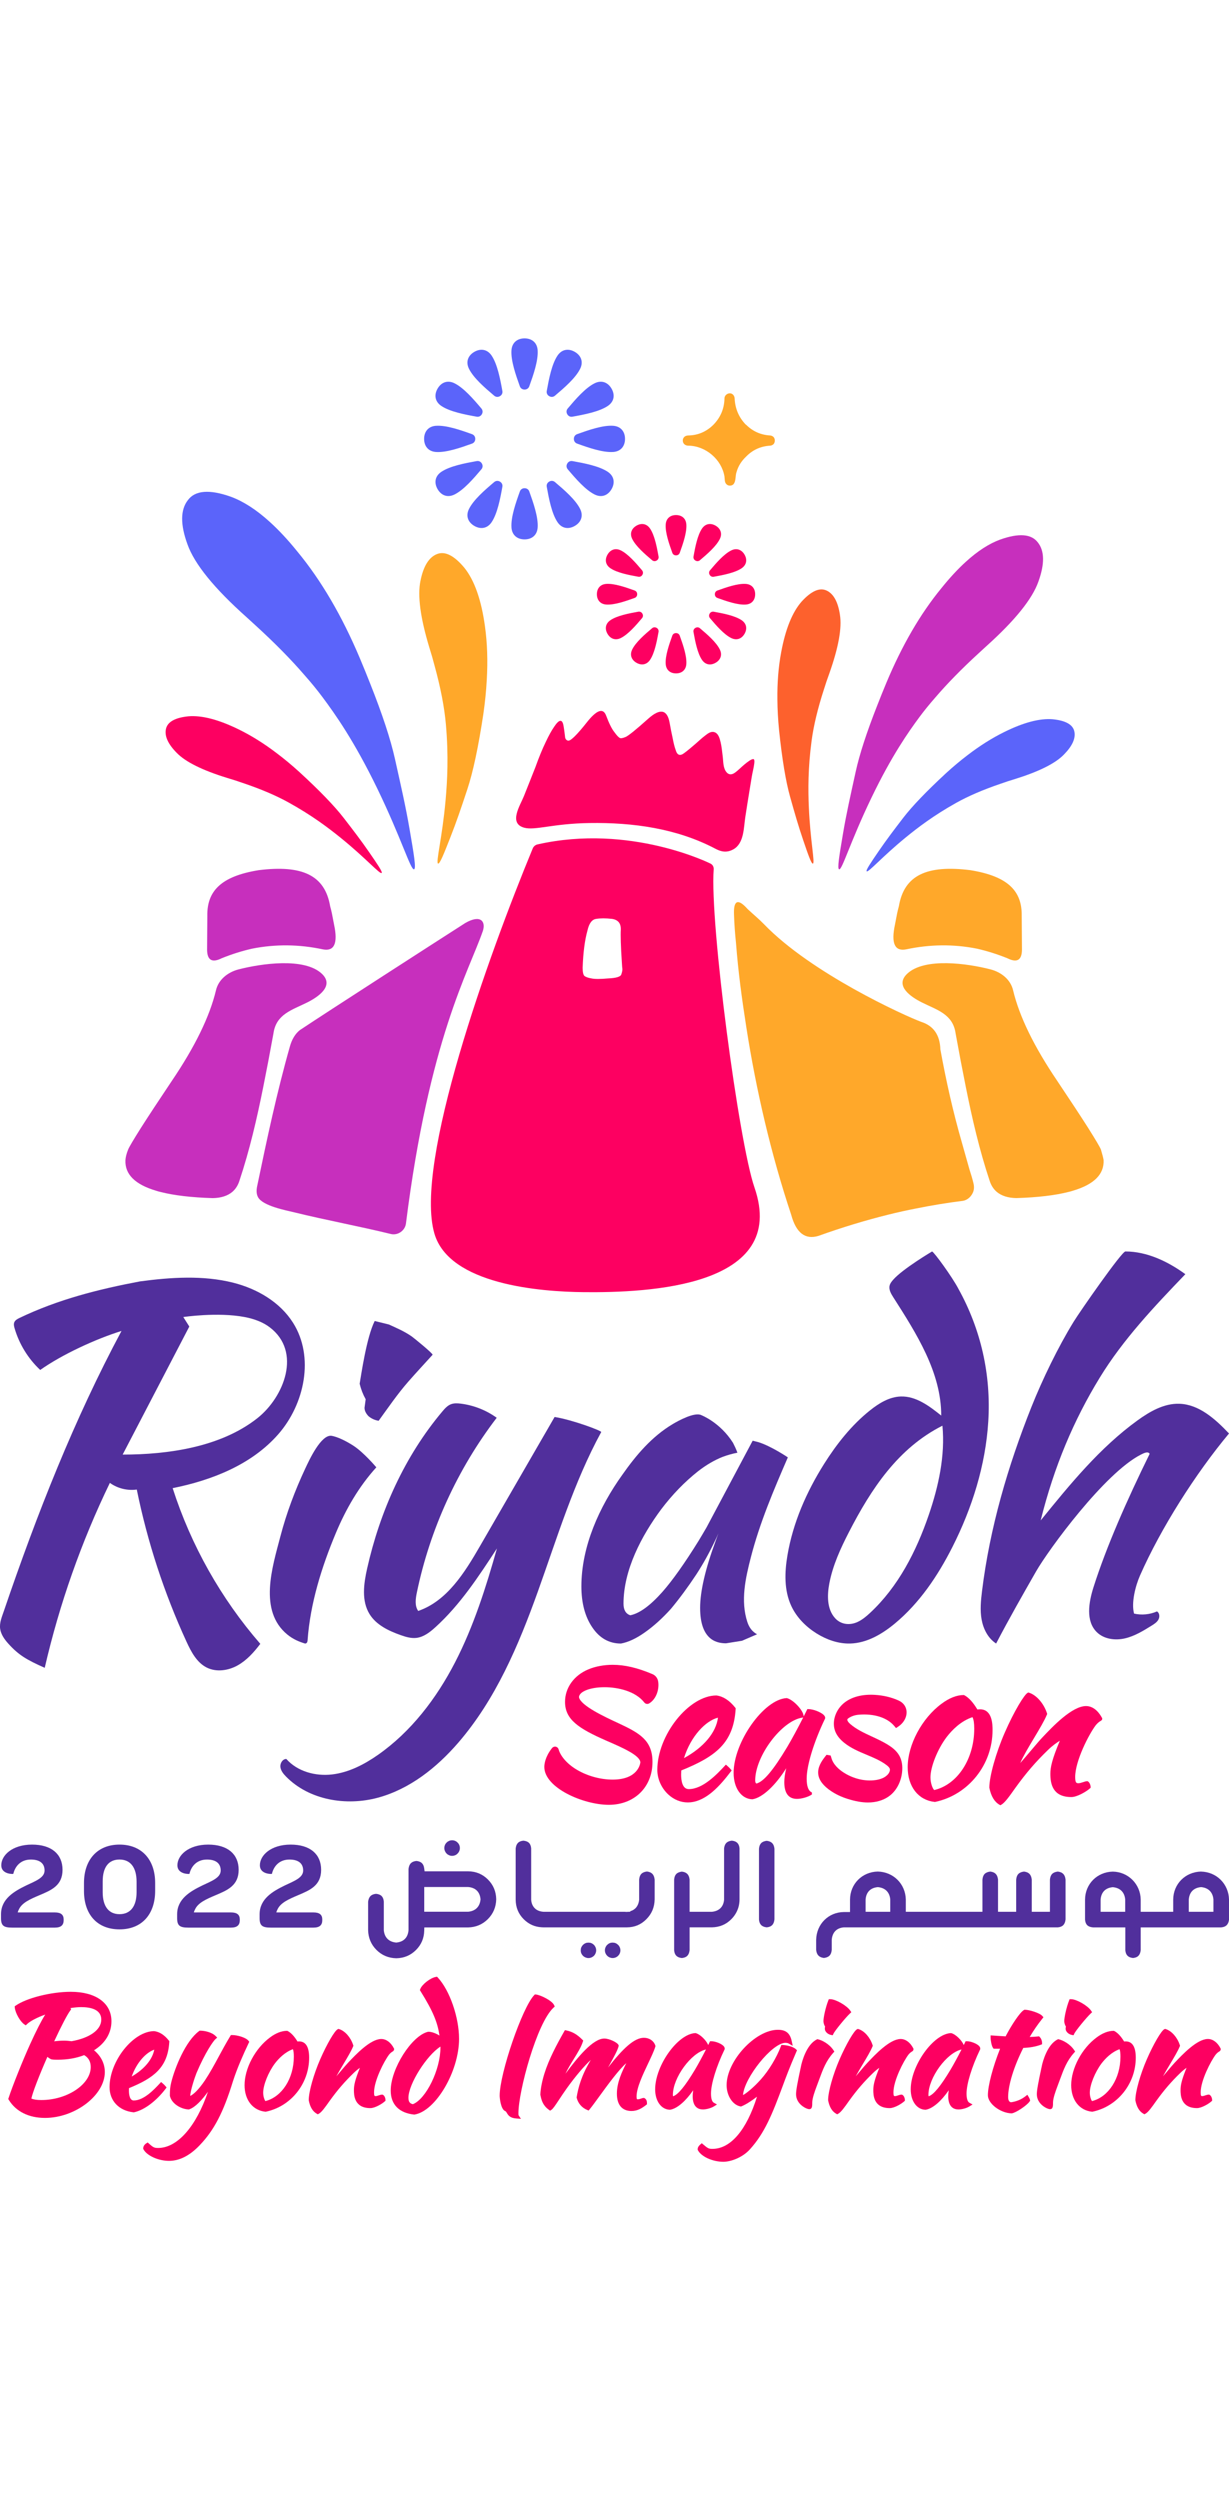
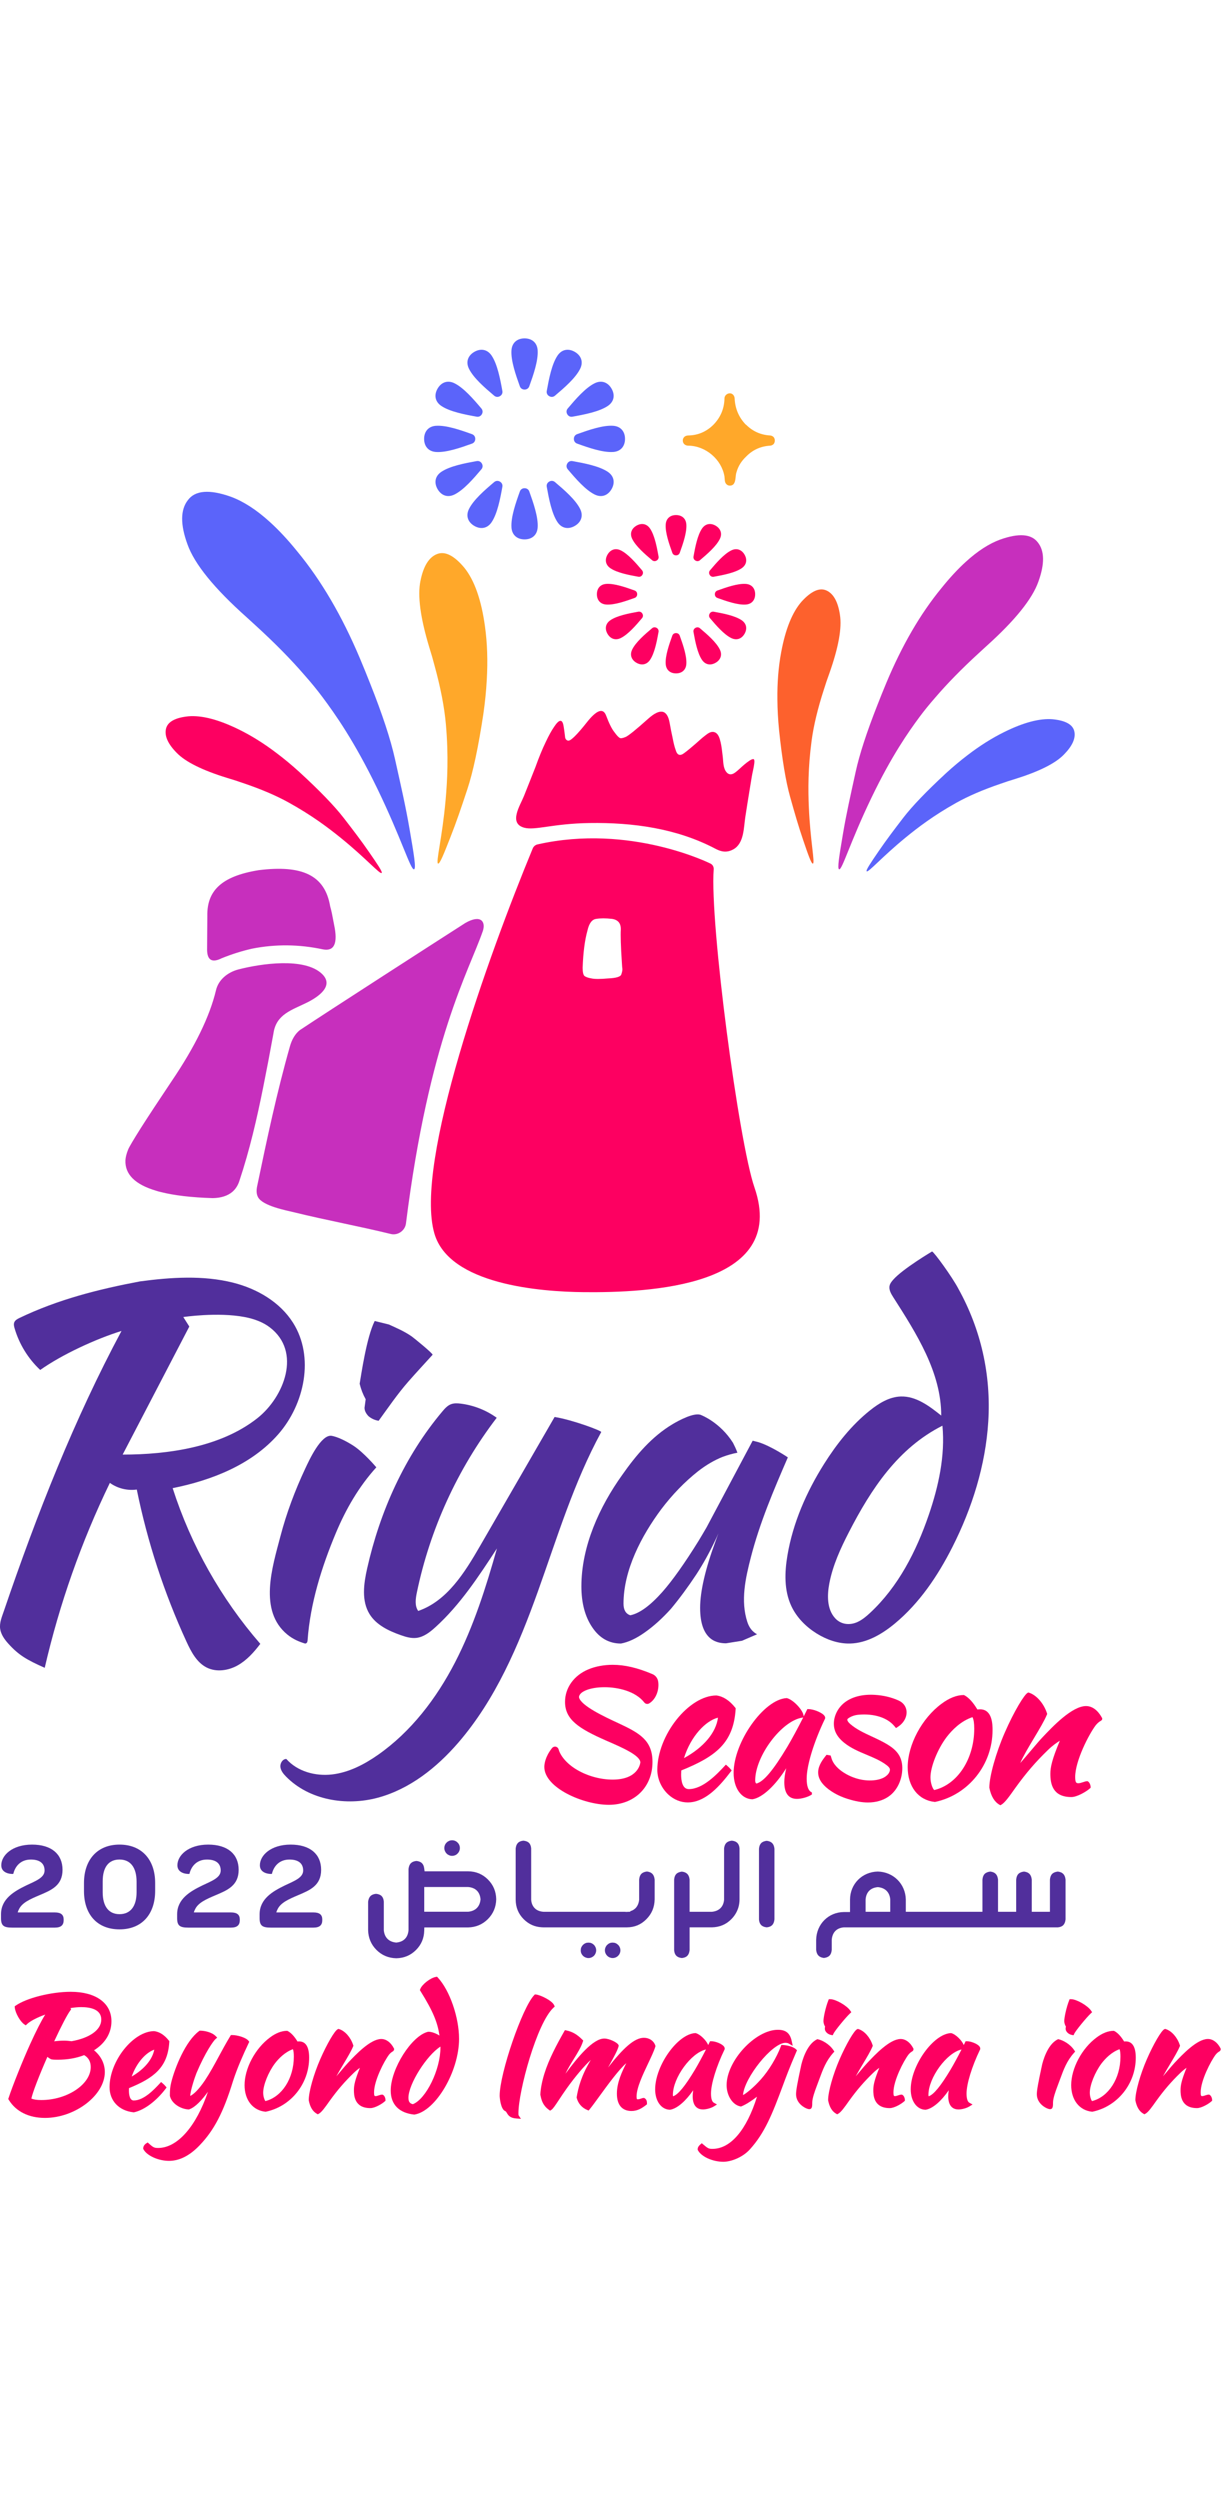
<svg xmlns="http://www.w3.org/2000/svg" id="Layer_2" width="90px" height="183px" viewBox="0 0 1200 1779.51">
  <defs>
    <style>.cls-1{fill:#fd0061;}.cls-2{fill:#ffa82a;}.cls-3{fill:#fd612d;}.cls-4{fill:#c72fbd;}.cls-5{fill:#5b64fa;}.cls-6{fill:#512f9c;}</style>
  </defs>
  <g id="RS_Logo">
    <g id="RS_Logo-2">
      <g id="Tagline">
        <path class="cls-1" d="M91.83,1670.68c10.99-6.87,16.99-16.82,16.99-28.33,0-17.72-15.23-28.73-39.76-28.73-19.01,0-43.12,6.04-53.73,13.48l-1,.7,.11,1.22c.5,5.29,5.28,13.73,9.31,16.41l1.4,.94,1.22-1.17c3.1-2.98,9.76-6.46,17.78-9.35-4.06,6.52-8.79,15.81-14.81,29.04-7.02,15.39-17.22,40.87-20.98,52.45l-.3,.92,.51,.82c6.95,11.37,19.5,17.63,35.34,17.63,29.5,0,58.44-22.17,58.44-44.76,0-8.18-3.71-15.62-10.52-21.25Zm-23.02-41.18c4.1-.63,7.53-.93,10.41-.93,8.97,0,19.67,2.11,19.67,12.17s-11.38,17.99-29,21.12c-2.45-.3-4.85-.57-7.31-.57-3.07,0-6.54,.26-9.67,.68,6.89-14.85,12.83-26.23,15.76-30.13l.78-1.04-.65-1.3Zm-19.07,49.89l.62,.2c2.07,.32,3.4,.32,6.06,.32,9.48,0,18.13-1.51,25.75-4.49,4.27,2.5,6.43,6.41,6.43,11.66,0,16.84-22.98,32.18-48.21,32.18-4.33,0-7.42-.45-9.76-1.44,1.24-5.94,7.35-21.87,15.62-40.7,1.11,.91,2.28,1.67,3.5,2.28Z" />
        <path class="cls-1" d="M161.65,1708.35l1.01-1.33-1.07-1.28c-.81-.98-1.63-1.8-2.75-2.75l-1.53-1.31-1.37,1.46c-5.4,5.79-15.45,16.55-25.39,16.55-4.21,0-4.67-6.77-4.67-9.67,0-.64,.03-1.28,.07-1.91,.01-.16,.02-.32,.03-.48,24.34-9.9,37.81-20.21,39.32-45.01l.05-.8-.5-.63c-4.29-5.41-9.01-8.49-14.29-9.18-20.37,0-43.59,29.1-43.59,54.63,0,13.4,9.17,23.05,23.35,24.6l.34,.03,.34-.07c9.86-2.19,21.6-10.94,30.64-22.85Zm-33.06-12.02c4.88-13.91,14.15-23.54,22.03-26.24-1.77,9.59-9.72,19.05-22.03,26.24Z" />
        <path class="cls-1" d="M243.36,1662.36l-.82-1.03c-2.43-3.04-10.69-5.5-15.91-5.5h-1.18l-.61,1.01c-4.23,6.97-7.77,13.53-11.19,19.87-4.36,8.08-8.48,15.71-13.61,23.45-6.18,9.16-11.23,13.67-14.26,15.1v-.1c0-4.69,4.23-17.66,6.02-22.14,8.71-20.61,16.66-31.56,18.57-33.21l1.7-1.48-1.59-1.59c-3.8-3.79-10.98-5.18-14.87-5.18h-.69l-.55,.41c-13.17,9.67-23.62,35.73-27.13,49.88-1.07,4.3-1.38,7.22-1.38,13.01l.05,.48c1.79,7.64,10.8,12.75,18.13,13.1l.41,.02,.39-.14c6.06-2.15,12.54-9.38,18.2-17.15-11.41,33.74-29.81,54.86-48.62,54.86-3.63,0-4.62-.32-9.04-4.31l-1.17-1.06-1.34,.84c-1.88,1.17-3.04,3.04-3.04,4.87v.53l.25,.47c3.36,6.2,14.54,11.25,24.95,11.25s20.42-5.27,29.91-15.22c14.06-14.64,23.15-32.08,32.41-62.15,4.3-13.37,9.99-26.02,15.49-37.71l.56-1.18Z" />
        <path class="cls-1" d="M291.95,1662.03c-.5,0-.99,.03-1.49,.08-3-4.98-6.25-8.47-9.45-10.14l-.46-.24h-.51c-5.11,0-10.79,2.23-16.4,6.44-14.39,10.57-24.84,30.15-24.84,46.56,0,14.45,7.96,24.62,20.27,25.92l.33,.03,.33-.07c24.41-5.19,42.12-27.33,42.12-52.66,0-10.57-3.33-15.93-9.89-15.93Zm-34.98,50.06c0-7.49,5.05-20.05,11.48-28.59,3.71-4.83,9.69-11.01,17.57-13.87,.61,1.66,.88,3.93,.88,7.3,0,21.23-11.63,39.29-27.78,43.36-.82-1.05-2.15-4.38-2.15-8.2Z" />
        <path class="cls-1" d="M384.82,1669.72v-.51l-.24-.46c-3-5.77-7.48-9.07-12.31-9.07-10.54,0-24.77,15.07-32.41,23.16-1.58,1.65-4.46,5.05-7.8,8.99-1.19,1.4-2.42,2.85-3.66,4.3,2.09-3.86,4.62-8.08,6.99-12.05,3.87-6.45,7.52-12.54,9.39-17.08l.29-.71-.24-.73c-2.34-7.34-7.92-13.71-13.58-15.49l-.77-.24-.73,.33c-2.96,1.34-10.63,14.5-17.09,29.31-6.39,14.62-11.21,31.75-11.21,39.83l.04,.41c1.28,6.41,3.83,10.63,7.78,12.89l1.03,.59,1.04-.58c2.78-1.57,6.04-6.16,10.53-12.52,7.74-10.72,14.54-18.61,23.45-27.24,2.18-2.13,4.32-3.8,6.12-5.05-4.83,11.82-5.87,17.07-5.87,21.64s0,17.7,16.08,17.7c4.19,0,11.01-3.83,14.06-6.57l.7-.63v-.93c0-1.4-.81-3.83-2.34-4.75l-.49-.3h-.59c-.93,0-1.94,.34-3.11,.72-1.06,.35-2.27,.75-3.07,.75-1.02,0-1.58,0-1.58-3.64,0-11.46,9.82-30.53,14.79-37.03,1.5-1.75,2.55-2.38,3.18-2.75,.56-.33,1.59-.95,1.59-2.3Z" />
        <path class="cls-1" d="M426.74,1598.89l-1.13,.2c-5.48,.97-13.62,7.33-15.29,11.94l-.35,.97,.54,.86c12.76,20.39,16.72,30.98,18.62,43.48-3.65-2.28-7.71-3.73-10.8-3.73l-.51,.06c-15.95,3.91-36.32,36.07-36.32,57.35,0,13.51,8.08,21.83,22.77,23.42l.29,.03,.28-.05c20.68-3.52,43.39-42.18,43.39-73.86,0-21.02-9.1-47.3-20.72-59.83l-.78-.84Zm-27.94,118.2c0-13.53,18-41.65,31.26-49.99v.86c0,21.6-13.99,50.2-26.92,55.36-3.07-.67-4.33-2.51-4.33-6.22Z" />
        <path class="cls-1" d="M506.2,1732.09c0-21.37,17.96-88.1,34.33-103.05l1.13-1.03-.64-1.4c-2.07-4.53-13.64-10.02-17.78-10.34l-.99-.07-.68,.71c-11.65,12.11-33.69,76.3-33.69,98.12,0,2.01,1.01,13.31,5.43,15.04,.66,.26,.99,.78,1.61,1.82,1.26,2.13,3,5.05,9.51,5.39l4.23,.33-2.31-3.47c-.03-.07-.16-.49-.16-2.05Z" />
        <path class="cls-1" d="M639.84,1667.24l.2-.64-.21-.63c-1.51-4.54-5.87-7.47-11.11-7.47-9.47,0-20.46,10.44-35,29.03,.57-1.04,1.14-2.07,1.71-3.09,3.91-7.06,7.6-13.72,8.55-17.6l.16-.63-.23-.61c-.9-2.42-8.81-6.36-13.88-6.36-11.09,0-26.29,18.53-37.92,34.39,2.35-5.06,5.39-9.99,8.23-14.57,3.65-5.91,7.1-11.5,8.74-16.64l.38-1.22-.9-.9c-5.08-5.08-9.56-7.68-15.46-8.95l-1.5-.32-.76,1.34c-7.11,12.48-14.97,27.13-19.31,41.16-2.25,7.18-3.75,14.95-3.92,20.27v.24l.03,.23c1.03,5.26,2.43,10.33,8.34,14.55l1.16,.83,1.19-.77c1.56-1.01,3.44-3.77,7.51-9.92,2.13-3.21,4.54-6.86,7.33-10.78,8.63-12.09,17.51-22.48,23.72-28.09-9.33,15.33-12.31,27.26-13.82,36.24l-.07,.45,.11,.44c1.43,5.41,5.06,9.57,10.2,11.7l1.44,.59,.99-1.2c2.48-3.02,5.83-7.64,9.71-12.98,7.38-10.16,18.67-25.71,26.07-32.08-4.08,8.1-9.19,18.77-9.19,29.75s5.08,16.96,14.31,16.96c5.86,0,10.3-2.83,14.24-5.89l.81-.63v-1.03c0-1.05,0-3.52-2.17-4.87l-.51-.32h-.6c-.76,0-1.53,.27-2.42,.58-.99,.34-2.11,.74-3.17,.74-.88,0-1.28,0-1.28-2.88,.09-8.53,6.06-21.08,11.32-32.16,2.92-6.15,5.68-11.96,6.98-16.24Z" />
        <path class="cls-1" d="M697.06,1725.48l3.02-1.88-3.11-1.73c-1.78-.98-2.75-4.15-2.75-8.91,0-9.47,5.17-26.32,13.18-42.93l.17-.35,.03-.4c.07-.94-.3-1.85-1.1-2.72-2.19-2.36-8.08-4.69-11.88-4.69h-1.32l-.57,1.19c-.4,.82-.81,1.66-1.24,2.52-1.8-4.5-7.83-10.48-12.09-11.59l-.32-.08-.32,.02c-17.16,.95-39.06,31.75-39.06,54.91,0,11.38,5.85,19.56,14.22,19.9h.22l.21-.02c6.82-1.1,15.21-8.44,22.51-19.03-.34,2.13-.52,4.06-.52,5.77,0,10.73,5.46,12.98,10.04,12.98,3.32,0,8.01-1.3,10.67-2.97Zm-18.51-35.81c-9.6,16.01-16.41,24.29-21.31,25.91-.13-.2-.24-.56-.24-1.29,0-16.9,17.88-41.21,32.33-44.39-3.63,7.11-7.69,14.58-10.78,19.77Z" />
        <path class="cls-1" d="M778.19,1670.71l-1.01-1.01c-2.11-2.11-7.45-3.85-12.69-4.15l-1.53-.08-.55,1.44c-4.18,11.05-11.64,23.37-19.46,32.15-7.06,7.91-14.14,13.62-17.48,15.37,1.26-17.03,28.55-51,41.41-51,1.21,0,2.44,.24,3.08,.61l4.07,2.32-.98-4.58c-1.65-7.76-5.7-11.08-13.52-11.08-21.99,0-50.06,30.3-50.06,54.03,0,10.29,5.93,19.41,13.5,20.75l.59,.1,.55-.22c3.92-1.57,10.09-5.5,15.04-9.39-10.13,32.49-25.78,50.95-43.48,50.95-3.59,0-4.44-.4-9.09-4.35l-1.36-1.16-1.36,1.17c-1.13,.97-2.65,2.52-2.65,4.69v.51l.23,.45c3.2,6.22,14.33,11.29,24.82,11.29,7.46,0,18.78-4.18,25.98-12.17,14.41-15.91,21.77-34.16,32.19-62.32,2.69-7.29,6.39-17.27,13.2-33l.57-1.31Z" />
        <path class="cls-1" d="M805.37,1649.71c0,2.69,2.75,5.4,6.12,6.03l1.61,.3,.68-1.49c1.29-2.84,11.85-15.78,16.15-19.79l1.3-1.22-.99-1.48c-3.29-4.94-14.25-11.23-19.55-11.23h-1.42l-.53,1.32c-2.61,6.6-4.71,16.36-4.71,20.04,0,1.61,.54,3.77,1.59,5.37-.18,.86-.26,1.57-.26,2.14Z" />
        <path class="cls-1" d="M814.68,1671.96l-.9-1.35c-4.15-6.22-11.22-9.74-14.97-10.59l-.73-.17-.67,.34c-10.03,5.02-14.32,21.66-15.08,24.95v.03c-3.73,17.21-5.06,24.64-5.06,28.4,0,9.9,10.3,14.6,12.84,14.6,2.98,0,2.98-2.92,2.98-6.88,.14-3.96,2.36-10.29,4.27-15.35,.92-2.36,1.75-4.64,2.56-6.85,3.54-9.67,6.6-18.01,13.67-25.9l1.09-1.22Z" />
        <path class="cls-1" d="M891.95,1669.72v-.51l-.24-.46c-3-5.77-7.48-9.07-12.31-9.07-10.54,0-24.77,15.07-32.41,23.16-1.58,1.65-4.46,5.05-7.8,8.99-1.19,1.4-2.42,2.85-3.66,4.3,2.09-3.86,4.62-8.08,6.99-12.05,3.87-6.45,7.52-12.54,9.39-17.08l.29-.71-.24-.73c-2.34-7.34-7.92-13.71-13.58-15.49l-.77-.24-.73,.33c-2.96,1.34-10.63,14.5-17.09,29.31-6.39,14.62-11.21,31.75-11.21,39.83l.04,.41c1.28,6.41,3.83,10.63,7.78,12.89l1.03,.59,1.04-.58c2.78-1.57,6.04-6.16,10.53-12.52,7.74-10.72,14.54-18.61,23.45-27.24,2.18-2.13,4.32-3.8,6.12-5.05-4.83,11.82-5.87,17.07-5.87,21.64s0,17.7,16.08,17.7c4.19,0,11.01-3.83,14.06-6.57l.7-.63v-.93c0-1.4-.81-3.83-2.34-4.75l-.49-.3h-.59c-.93,0-1.94,.34-3.11,.72-1.06,.35-2.27,.75-3.07,.75-1.02,0-1.58,0-1.58-3.64,0-11.46,9.82-30.53,14.79-37.03,1.5-1.75,2.55-2.38,3.18-2.75,.56-.33,1.59-.95,1.59-2.3Z" />
        <path class="cls-1" d="M944.15,1661.88h-1.32l-.57,1.19c-.4,.82-.81,1.66-1.24,2.52-1.8-4.5-7.83-10.48-12.09-11.59l-.32-.08-.32,.02c-17.16,.95-39.06,31.75-39.06,54.91,0,11.38,5.85,19.56,14.22,19.9h.22l.21-.02c6.82-1.1,15.21-8.44,22.51-19.03-.34,2.13-.52,4.06-.52,5.77,0,10.73,5.46,12.98,10.04,12.98,3.32,0,8.01-1.3,10.67-2.97l3.02-1.88-3.11-1.73c-1.78-.98-2.75-4.15-2.75-8.91,0-9.47,5.17-26.32,13.18-42.93l.17-.35,.03-.4c.07-.94-.3-1.85-1.1-2.72-2.19-2.36-8.08-4.69-11.88-4.69Zm-16.08,27.8c-9.6,16.01-16.41,24.29-21.31,25.91-.13-.2-.24-.56-.24-1.29,0-16.9,17.88-41.21,32.33-44.39-3.63,7.11-7.69,14.58-10.78,19.77Z" />
-         <path class="cls-1" d="M1004.35,1716.16l-1.22-2.05-1.87,1.47c-3.92,3.09-8.93,5.16-14.12,5.86-.97-.18-2.79-.84-2.79-5.09,0-11.65,5.66-29.94,14.8-47.96,6.45-.24,12.28-1.29,16.95-3.04l1.36-.51v-1.45c0-2.05-.88-4.25-2.23-5.6l-.71-.71-1,.11c-2.56,.27-5.24,.45-8.12,.53,3.9-6.47,7.32-11.61,12.34-17.88l1.09-1.36-1.15-1.32c-2.53-2.93-12.8-6.02-16.89-6.02h-.53l-.47,.26c-3.89,2.13-12.21,14.76-17.9,25.72-1.89-.09-3.94-.24-6.1-.39-2.03-.15-4.15-.3-6.35-.43l-2.21-.13v2.22c0,2.69,1,8.16,2.33,9.94l.63,.84h6.31c-7.08,17.74-11.92,36.09-11.92,45.42,0,8.1,12,17.36,23.18,17.69,3.87-.36,15.06-7.78,17.61-11.69l.49-.76-.22-.89c-.25-.99-.9-2.17-1.27-2.77Z" />
        <path class="cls-1" d="M1040.48,1649.71c0,2.69,2.75,5.4,6.12,6.03l1.61,.3,.68-1.49c1.29-2.84,11.85-15.78,16.15-19.79l1.3-1.22-.99-1.48c-3.29-4.94-14.25-11.23-19.54-11.23h-1.42l-.53,1.32c-2.61,6.6-4.71,16.36-4.71,20.04,0,1.61,.55,3.77,1.6,5.37-.18,.86-.27,1.57-.27,2.14Z" />
        <path class="cls-1" d="M1049.78,1671.96l-.9-1.35c-4.15-6.22-11.22-9.74-14.97-10.59l-.73-.17-.68,.34c-10.03,5.02-14.32,21.66-15.08,24.95v.03c-3.73,17.21-5.06,24.64-5.06,28.4,0,9.9,10.3,14.6,12.84,14.6,2.98,0,2.98-2.92,2.98-6.88,.14-3.96,2.36-10.29,4.27-15.35,.92-2.36,1.75-4.64,2.56-6.85,3.54-9.67,6.6-18.01,13.67-25.9l1.09-1.22Z" />
        <path class="cls-1" d="M1099.07,1662.03c-.5,0-.99,.03-1.49,.08-3-4.98-6.25-8.47-9.45-10.14l-.46-.24h-.51c-5.11,0-10.79,2.23-16.4,6.44-14.39,10.57-24.84,30.15-24.84,46.56,0,14.45,7.96,24.62,20.27,25.92l.33,.03,.33-.07c24.41-5.19,42.12-27.33,42.12-52.66,0-10.57-3.33-15.93-9.89-15.93Zm-34.98,50.06c0-7.49,5.05-20.05,11.48-28.59,3.71-4.83,9.69-11.01,17.57-13.87,.61,1.66,.88,3.93,.88,7.3,0,21.23-11.63,39.29-27.78,43.36-.82-1.05-2.15-4.38-2.15-8.2Z" />
        <path class="cls-1" d="M1191.7,1668.74c-3-5.77-7.48-9.07-12.31-9.07-10.54,0-24.77,15.07-32.41,23.16-1.58,1.65-4.46,5.05-7.8,8.99-1.19,1.4-2.42,2.85-3.66,4.3,2.09-3.86,4.62-8.08,7-12.05,3.86-6.45,7.51-12.54,9.38-17.08l.29-.71-.24-.73c-2.34-7.34-7.92-13.71-13.58-15.49l-.77-.24-.73,.33c-2.96,1.34-10.63,14.5-17.09,29.31-6.39,14.62-11.21,31.75-11.21,39.83l.04,.41c1.28,6.41,3.83,10.63,7.78,12.89l1.03,.59,1.04-.58c2.78-1.57,6.04-6.16,10.53-12.52,7.74-10.72,14.54-18.61,23.45-27.24,2.18-2.13,4.32-3.8,6.12-5.05-4.83,11.82-5.86,17.07-5.86,21.64s0,17.7,16.07,17.7c4.19,0,11.01-3.83,14.06-6.57l.69-.63v-.93c0-1.4-.81-3.83-2.34-4.75l-.49-.3h-.59c-.92,0-1.94,.34-3.11,.72-1.06,.35-2.27,.75-3.07,.75-1.02,0-1.58,0-1.58-3.64,0-11.46,9.82-30.53,14.79-37.03,1.5-1.75,2.55-2.38,3.18-2.75,.55-.33,1.59-.95,1.59-2.3v-.51l-.24-.46Z" />
      </g>
      <g id="Word_Mark">
        <g>
          <path class="cls-6" d="M271.63,1069.58c25.9-29.5,35.49-75.65,14.54-108.83-12.81-20.28-35.07-33.25-58.33-39.13-29.55-7.48-61.19-5.3-91.12-1.31-40.77,7.68-79.99,17.64-117.6,35.63-2.07,.99-4.3,2.18-5.17,4.3-.75,1.85-.27,3.95,.29,5.86,4.52,15.46,13.26,29.67,25.03,40.65,21.43-15.14,54.29-30.29,79.36-38.06-45.87,85.62-82.46,178.2-114.87,273.39-1.94,5.68-4.48,11.48-3.59,17.42,.82,5.45,4.19,10.18,7.88,14.28,10.18,11.31,18.09,15.87,35.62,23.66,14.37-62.28,35.75-122.95,63.6-180.48,7.5,5.41,17.12,7.78,26.28,6.49,10.4,51.13,26.72,101.05,48.53,148.45,4.57,9.92,10.03,20.41,19.8,25.3,9.28,4.63,20.76,3.03,29.84-1.95,9.09-4.99,16.17-12.95,22.45-21.2-38.38-44.18-67.7-96.22-85.58-151.95,38.48-7.73,77.14-23.01,103.03-52.51Zm-151.86,19.76l65.08-124.97-5.87-9.27s33.44-5.02,59.89,0c10.1,1.92,18.22,5.28,24.4,9.94,31.64,23.92,14.08,68.17-11.91,88.73-35.81,28.31-87.34,35.57-131.59,35.57Z" />
          <path class="cls-6" d="M541.5,1052.66l-72.85,126.01c-14.92,25.81-32.12,53.57-60.31,63.27-3.55-5.04-2.57-11.87-1.33-17.91,12.8-61.74,39.66-120.53,77.98-170.61-10.33-7.47-22.58-12.27-35.23-13.82-3.14-.38-6.42-.55-9.38,.57-3.46,1.31-6.05,4.2-8.43,7.03-36.89,43.8-60.98,97.57-73.51,153.45-3.33,14.84-5.6,31.45,2.4,44.39,6.53,10.56,18.55,16.31,30.26,20.45,4.96,1.76,10.18,3.35,15.41,2.76,7.15-.81,13.2-5.53,18.54-10.37,24.21-21.93,42.33-49.61,60.17-76.97-10.76,38.1-22.77,76.11-40.95,111.28-18.18,35.18-42.9,67.63-75.37,90.31-13.41,9.36-28.43,17.1-44.67,19-16.23,1.89-33.85-2.85-44.67-15.11-3.67,.01-6.21,4.2-5.79,7.85,.42,3.65,2.91,6.7,5.48,9.32,22.52,22.96,58.63,29.03,89.68,20.65,31.06-8.38,57.44-29.31,78.47-53.64,36.57-42.29,58.87-94.9,77.75-147.52,18.89-52.63,35.11-106.61,61.89-155.69,.62-1.18-28.02-11.93-45.55-14.73Z" />
          <path class="cls-6" d="M355.93,1043.7c0,2.71,1.28,5.43,3.84,8.14,2.86,2.41,6.18,3.91,9.94,4.52,9.37-12.89,18.37-26.11,28.88-38.13,7.77-8.88,15.86-17.51,23.77-26.27,.86-.94-18.37-16.56-20.36-17.94-7.01-4.89-14.62-8.16-22.35-11.66l-13.79-3.39c-7.99,15.88-13.19,52.71-14.69,61.24,1.42,5.65,3.07,10.03,5.88,15.14l-1.13,8.36Z" />
          <path class="cls-6" d="M280.66,1265.05c5.27,4.3,10.77,6.75,17.18,8.7,1.51,0,2.34-1.05,2.49-3.16,2.57-36,13.73-71.55,27.63-104.75,9.75-23.28,22.47-45.31,39.49-64.06,0,0-12.28-14.63-22.6-21.24-7.78-4.99-15.36-8.45-20.8-9.49-10.43-1.99-22.19,23.77-26.07,32.06-9.95,21.26-18.24,43.24-24.18,65.96-7.86,30.02-21.67,72.68,6.85,95.99Z" />
          <path class="cls-6" d="M729.71,1252.74c-6.74-20.8-1.85-42.63,3.43-63.15,8.72-33.83,22.28-65.59,36.12-97.53,0,0-16.05-10.86-28.56-14.8l-5.79-1.48-44.98,84.52c-2.71,4.67-5.34,9.11-7.9,13.33-13.56,21.84-25.31,38.42-35.26,49.72-11.9,13.41-22.37,21.02-31.41,22.82-4.37-1.51-6.56-5.27-6.56-11.3,0-33.02,17.59-66.28,36.84-92.2,10.85-14.32,22.82-26.67,35.93-37.06,7.98-6.18,15.97-10.85,23.95-14.01,4.82-1.81,9.64-3.17,14.46-4.07,0,0-.64-2.58-4.29-9.71-12.63-19.95-30.73-26.89-30.73-26.9-6.49-3.52-22.7,5.43-28,8.58-20.39,12.09-35.87,30.33-49.29,49.5-22.43,31.23-40,69.86-40,108.93,0,16.27,3.54,29.6,10.62,40,7.08,10.55,16.42,15.82,28.02,15.82,7.23-1.35,14.99-4.98,23.27-10.85,8.59-6.03,17.1-13.71,25.54-23.05,8.29-9.94,16.57-21.17,24.86-33.68,6.63-10.24,12.66-21.09,18.08-32.54,1.2-2.41,2.33-4.9,3.4-7.46-.91,2.56-1.81,5.05-2.72,7.46-10.09,27.42-15.14,49.19-15.14,65.31,0,15.22,3.76,25.46,11.3,30.74,3.76,2.56,8.44,3.84,14.01,3.84l15.6-2.48,14.69-6.33c-4.52-2.41-7.68-6.41-9.49-11.98Z" />
-           <path class="cls-6" d="M1129.7,1242.38c-6.98,3.07-14.95,3.84-22.39,2.15-2.9-10.53,1.37-27.13,5.78-37.13,20.49-46.49,54.38-99.63,86.91-138.65-13.33-14.02-29.14-28.4-48.47-29.02-14.95-.49-28.81,7.52-40.93,16.29-36.78,26.64-65.87,62.33-94.49,97.59,13.21-52.97,32.36-97.93,57.66-139.3,22.85-37.37,53.24-69.45,83.61-101.03-17.07-12.43-37.43-22.17-58.55-22.18-3.61,0-44.54,58.83-50.53,68.59-15.24,24.81-30.43,56.15-41.21,83.19-22.97,57.64-40.64,117.95-48.23,179.62-1.14,9.28-2.07,18.74-.39,27.93,1.68,9.2,6.29,18.24,14.15,23.31,13.15-25.18,25.77-47.21,39.01-70.37,12-20.98,67.15-96.39,102.6-114.14,2.81-1.4,6.7-3.32,8.31-.63-22.19,45.12-42.21,90.46-54.8,130.05-4.72,14.85-7.89,33.31,3.33,44.13,6.98,6.73,17.8,8.12,27.25,5.95,9.45-2.16,17.88-7.35,26.11-12.45,2.55-1.58,5.2-3.27,6.65-5.89,1.45-2.61,1.19-6.45-1.37-8.01Z" />
          <path class="cls-6" d="M935.78,927.51c-6.13-11.68-23.86-36.02-25.72-36.4,0,0-28.65,16.94-37.96,27.59-1.46,1.66-2.9,3.44-3.45,5.58-1.02,3.97,1.28,7.96,3.48,11.41,22.72,35.54,46.92,73.4,46.89,115.58-11.63-9.32-24.66-19.13-39.55-18.63-11.13,.37-21.22,6.55-29.93,13.5-18.05,14.39-32.59,32.78-44.9,52.31-17.19,27.28-30.41,57.41-35.78,89.2-2.8,16.52-3.33,34.16,3.72,49.35,5.18,11.18,14.21,20.32,24.66,26.85,9.87,6.17,21.33,10.2,32.96,9.88,16.18-.45,31.02-9.15,43.48-19.47,24.14-20,42.03-46.62,56.19-74.58,19.36-38.19,32.44-79.91,35.09-122.65,2.81-45.49-7.08-89.72-29.19-129.52Zm-28.92,220.67c-12.15,35.54-29.82,70.1-57.33,95.66-3.7,3.45-7.64,6.75-12.24,8.87-7.46,3.42-16.05,2.63-21.79-3.59-8.32-9.03-7.87-22.98-5.71-34.21,3.37-17.57,10.94-34.04,19.13-49.94,21.67-42.07,47.91-81.97,91.28-103.83,2.74,29.45-3.77,59.05-13.34,87.04Z" />
        </g>
        <g>
          <path class="cls-1" d="M590.28,1316.36c13.14,0,30.23,3.91,38.8,14.9,1.14,1.45,3.17,1.85,4.74,.93,5.52-3.29,9.09-10.42,9.09-18.19,0-1.45-.12-2.37-.34-3.56-.57-3.08-2.63-5.63-5.49-6.84-14.69-6.21-27.04-9.1-38.88-9.1-8.44,0-16.83,1.56-23.59,4.39-14.12,5.82-22.91,17.98-22.91,31.76,0,17.2,13,25.92,40.32,37.88,15.38,6.67,32.81,14.23,33.24,21.15-.19,1.72-2.57,16.85-27.06,16.85-11.83,0-24.51-3.47-34.77-9.51-11.04-6.51-16.53-14.58-17.97-19.95-.37-1.35-1.44-2.37-2.8-2.65-1.38-.29-2.77,.23-3.66,1.34-6.78,8.57-7.52,15.74-7.52,18.42,0,20.4,38.11,36.96,62.99,36.96s42.62-17.2,42.62-41.81c0-21.24-12.66-28.22-33.31-37.86-12.96-6-37.08-17.17-38.46-25.42,.27-5.52,11-9.69,24.95-9.69Z" />
          <path class="cls-1" d="M665.22,1397.59c33.6-13.56,51.04-26.75,53.08-60.06l.04-.64-.4-.51c-5.62-7.06-11.74-11.09-18.41-11.96-26.97,0-57.72,38.69-57.72,72.63,0,8.92,4.06,17.96,10.88,24.17,5.43,4.95,12.06,7.6,18.89,7.6,.81,0,1.64-.03,2.45-.11,15.86-1.47,28.9-16.02,39.56-30.06l.81-1.06-.85-1.03c-1.05-1.26-2.12-2.33-3.58-3.58l-1.23-1.05-1.1,1.18c-7.41,7.94-21.19,22.71-35.13,22.71-6.49,0-7.46-8.9-7.46-14.21,0-.88,.05-1.77,.1-2.63,.02-.47,.05-.93,.07-1.38Zm35.81-51.52c-1.84,14.57-14,29.04-33.19,39.52,6.72-21.72,21.36-36.52,33.19-39.52Z" />
          <path class="cls-1" d="M791.9,1418.6c-2.78-1.59-4.26-6.08-4.26-13.01,0-12.96,7.03-35.91,17.91-58.48l.16-.6c.07-.94-.33-1.88-1.18-2.81-2.74-2.96-10.41-5.97-15.2-5.97h-1.05l-.46,.95c-.98,2.01-2.01,4.11-3.09,6.26l-.09-.75c-.67-5.62-10.03-15.54-16.15-17.12l-.25-.07h-.26c-22.21,1.25-51.67,42.87-51.67,73.03,0,14.71,7.44,25.29,18.11,25.72h.16l.17-.02c9.8-1.58,22.56-13.69,32.93-30.31-1.25,5.22-1.9,9.79-1.9,13.55,0,10.87,4.17,16.38,12.41,16.38,4.26,0,10.3-1.66,13.75-3.8l.82-.53-.05-1.94-.84-.48Zm-7.64-72.71c-5.16,10.22-11.15,21.3-15.64,28.83-13.67,22.77-22.97,33.83-30.02,35.67-.65-.32-1.23-1-1.23-3.01,0-23.73,25.72-58.13,45.87-61.32l1.02-.16Z" />
          <path class="cls-1" d="M877.21,1329.26c-6.91-3.09-14.62-4.91-22.9-5.43-11.84-.73-21.95,1.74-29.23,7.16-9.38,6.98-13.39,19.45-9.34,29,1.6,3.76,4.33,7.17,8.36,10.46,6.63,5.39,14.48,8.68,22.07,11.85,7.06,2.95,13.74,5.74,19.45,10.07,1.25,.95,2.73,2.22,3.16,3.59,.5,1.6-.37,3.57-1.35,4.87-3.08,4.09-8.61,5.63-12.71,6.19-10.18,1.4-21.46-1.29-30.97-7.38-4.57-2.94-10.37-7.82-12.1-14.7l-.64-1.91-3.98-.7-1.25,1.59c-3.79,4.81-7.56,10.62-6.85,17.21,.64,5.98,4.96,11.63,12.8,16.79,4.7,3.09,9.99,5.58,15.73,7.38,7.64,2.41,14.07,3.57,19.98,3.57,1,0,1.98-.03,2.95-.1,7.47-.5,14.09-2.98,19.13-7.15,6.13-5.08,10.24-13.15,11.26-22.17,.71-6.3-.18-11.76-2.63-16.2-2.87-5.19-7.79-8.62-11.25-10.77-4.98-3.07-10.31-5.54-15.48-7.93-7.79-3.6-15.15-7.01-21.26-12.28-2.02-1.74-3.18-3.68-2.75-4.62,.11-.25,.45-.69,1.42-1.31,2.69-1.73,5.96-2.81,9.46-3.12,14.82-1.32,27.78,2.7,34.64,10.73l1.96,2.3,2.49-1.7c5.43-3.69,8.46-9.72,7.71-15.36-.59-4.41-3.39-7.94-7.88-9.94Z" />
          <path class="cls-1" d="M956.9,1337.93c-.64,0-1.29,.05-1.92,.1-.24,.02-.47,.04-.7,.05-4.04-6.85-8.42-11.64-12.69-13.88l-.37-.19h-.41c-6.65,0-14.08,2.94-21.46,8.48-19.17,14.07-33.08,40.12-33.08,61.96,0,18.89,10.34,32.18,26.35,33.87l.27,.03,.26-.05c32.44-6.9,55.98-36.34,55.98-70.01,0-5.03,0-20.36-12.22-20.36Zm-44.71,78.8c-1.38-1.05-3.68-6.39-3.68-12.34,0-10.33,6.92-27.61,15.75-39.32,5.26-6.86,13.86-15.69,25.29-19.48,1.2,2.48,1.7,5.9,1.7,11.3,0,29.49-16.39,54.54-39.05,59.83Z" />
          <path class="cls-1" d="M1076.03,1346.39c-1.82-3.5-6.98-11.63-15.6-11.63-13.75,0-32.75,20.12-42.94,30.92-2.12,2.2-6.01,6.8-10.51,12.11-3.52,4.15-7.34,8.66-10.83,12.63,2.94-6.86,8.3-15.77,13.51-24.48,5.19-8.66,10.1-16.84,12.59-22.91l.23-.56-.18-.59c-3.05-9.57-10.28-17.88-17.59-20.17l-.62-.19-.58,.27c-3.24,1.47-13.28,17.85-22.51,39.01-8.57,19.63-15.04,42.56-15.01,53.66,1.67,8.31,4.93,13.76,9.96,16.64l.83,.47,.83-.47c3.54-1.98,7.87-8.11,13.85-16.57,10.5-14.54,19.71-25.24,31.81-36.94,4.4-4.29,8.73-7.26,11.57-8.99-7.66,18.18-9.27,25.94-9.27,32.23,0,9.77,2.13,22.74,20.56,22.74,5.31,0,14.34-5.08,18.22-8.57l.55-.5v-.75c0-1.58-.92-4.41-2.6-5.42l-.4-.24h-.47c-1.07,0-2.35,.42-3.84,.92-1.52,.5-3.24,1.07-4.51,1.07-1.83,0-3.28,0-3.28-6.07,0-15.73,13.42-41.83,20.25-50.76,2.15-2.51,3.73-3.45,4.58-3.95,.67-.4,1.59-.95,1.59-2.11v-.41l-.19-.37Z" />
        </g>
        <g>
          <path class="cls-6" d="M11.89,1550.99c-8.21,0-10.91-1.84-10.91-9.19v-3.8c0-15.2,13.12-22.56,24.4-28.07,9.92-4.66,18.14-7.72,18.14-14.71s-4.79-10.66-13.36-10.66c-10.18,0-15.45,6.74-17.16,13.97,0,.25-11.76,.61-11.76-8.34,0-4.9,2.69-9.93,7.72-13.73,5.02-3.8,12.62-6.5,22.31-6.5,19,0,29.79,9.32,29.79,24.64s-10.92,19.86-22.55,24.76c-9.19,3.92-17.16,7.36-20.11,13.98-.49,.86-.86,1.84-1.1,2.82H53.58c6.12,0,8.58,2.45,8.58,6.86v.74c0,4.66-2.46,7.23-8.58,7.23H11.89Z" />
          <path class="cls-6" d="M82,1515.32v-7.85c0-22.92,13.24-37.51,34.69-37.51s34.81,14.47,34.81,37.39v7.72c0,23.05-13.12,37.63-34.81,37.63s-34.69-14.47-34.69-37.39m51.36,1.1v-10.18c0-13.97-6.01-21.69-16.67-21.69s-16.42,7.47-16.42,21.45v10.42c0,13.85,5.88,21.45,16.42,21.45s16.67-7.47,16.67-21.45" />
          <path class="cls-6" d="M183.86,1550.99c-8.21,0-10.91-1.84-10.91-9.19v-3.8c0-15.2,13.12-22.56,24.4-28.07,9.92-4.66,18.14-7.72,18.14-14.71s-4.79-10.66-13.36-10.66c-10.18,0-15.45,6.74-17.16,13.97,0,.25-11.76,.61-11.76-8.34,0-4.9,2.69-9.93,7.72-13.73,5.03-3.8,12.63-6.5,22.31-6.5,19,0,29.79,9.32,29.79,24.64s-10.92,19.86-22.55,24.76c-9.19,3.92-17.16,7.36-20.1,13.98-.5,.86-.86,1.84-1.11,2.82h36.29c6.12,0,8.58,2.45,8.58,6.86v.74c0,4.66-2.46,7.23-8.58,7.23h-41.68Z" />
          <path class="cls-6" d="M264.39,1550.99c-8.21,0-10.91-1.84-10.91-9.19v-3.8c0-15.2,13.12-22.56,24.4-28.07,9.92-4.66,18.14-7.72,18.14-14.71s-4.79-10.66-13.36-10.66c-10.18,0-15.45,6.74-17.16,13.97,0,.25-11.76,.61-11.76-8.34,0-4.9,2.69-9.93,7.72-13.73,5.03-3.8,12.63-6.5,22.31-6.5,19,0,29.79,9.32,29.79,24.64s-10.92,19.86-22.55,24.76c-9.19,3.92-17.16,7.36-20.11,13.98-.49,.86-.86,1.84-1.1,2.82h36.29c6.12,0,8.58,2.45,8.58,6.86v.74c0,4.66-2.46,7.23-8.58,7.23h-41.68Z" />
          <g>
            <path class="cls-6" d="M457.05,1496.02h-42.48l-.38-2.88c-.59-4.5-2.93-6.73-7.58-7.22-4.8,.48-7.12,2.83-7.72,7.78v59.74c-.58,7.19-4.72,11.39-11.66,12.11l-.34,.04-.35-.04c-6.86-.72-11.03-4.9-11.76-11.75l-.02-.35v-27.86c-.41-4.74-2.69-7.1-7.6-7.59-4.8,.48-7.13,2.83-7.73,7.78v27.67c.17,7.55,2.91,14.07,8.15,19.31,5.24,5.24,11.76,7.98,19.38,8.15,7.62-.17,13.98-2.83,19.3-8.15,5.13-5.19,7.74-11.32,7.96-18.72l.1-3.22h42.74c7.55-.17,14.07-2.91,19.31-8.15,5.24-5.24,7.98-11.76,8.15-19.38-.17-7.62-2.83-13.98-8.15-19.3-5.23-5.22-11.73-7.9-19.32-7.96Zm12.12,27.68c-.72,6.86-4.9,11.03-11.76,11.76l-.17,.02h-43.01v-24.13h42.83c7.19,.58,11.39,4.72,12.11,11.66l.03,.34-.04,.35Z" />
            <path class="cls-6" d="M436,1478.63l.15,.14c.6,.64,1.37,1.16,2.36,1.58,1.88,.81,3.92,.81,5.94-.02,.89-.38,1.62-.88,2.25-1.56,.79-.75,1.31-1.52,1.73-2.51,.4-.93,.6-1.91,.6-2.92s-.21-2.02-.62-3.02c-.38-.89-.88-1.62-1.56-2.25-.78-.83-1.51-1.33-2.44-1.73-.97-.4-1.96-.6-2.98-.6s-1.99,.2-2.91,.6c-.99,.42-1.76,.94-2.36,1.58-.83,.78-1.33,1.52-1.73,2.45-.39,.95-.59,1.97-.59,2.97s.2,1.99,.6,2.92c.42,.98,.94,1.76,1.58,2.36Z" />
            <path class="cls-6" d="M603.57,1567.88l-.06-.06c-.75-.75-1.54-1.29-2.38-1.66-.86-.35-1.86-.54-2.91-.54-1.11,0-2.1,.18-3.03,.56-.79,.34-1.57,.88-2.32,1.63-.71,.67-1.23,1.45-1.65,2.44-.4,.93-.6,1.91-.6,2.91s.21,1.96,.62,2.96c.39,.9,.9,1.65,1.64,2.39,.69,.69,1.44,1.19,2.38,1.59,1.88,.76,3.86,.82,5.94-.02,.87-.38,1.63-.88,2.32-1.57,.74-.74,1.25-1.49,1.65-2.43,.4-.96,.6-1.95,.6-2.92s-.2-1.98-.6-2.9c-.42-1-.94-1.77-1.59-2.38Z" />
            <path class="cls-6" d="M579.97,1567.85c-.85-.79-1.64-1.33-2.48-1.69-.85-.35-1.85-.53-2.91-.53s-2.08,.18-2.92,.54c-1.86,.82-3.26,2.22-4.1,4.12-.34,.8-.52,1.78-.52,2.88s.19,2.06,.56,2.97c.34,.8,.89,1.6,1.7,2.45,.58,.57,1.38,1.1,2.37,1.52,1.8,.77,3.81,.82,5.88-.02,.87-.38,1.67-.91,2.45-1.65,.59-.63,1.12-1.43,1.52-2.37,.39-.96,.6-1.96,.6-2.91s-.2-1.98-.6-2.91c-.42-.98-.93-1.77-1.56-2.41Z" />
            <path class="cls-6" d="M631.67,1496.23c-4.91,.59-7.2,3-7.61,7.98v19.68c-.62,5.79-3.66,9.65-8.67,11.09v.5l-4.49,.2-.14-.14h-80.12c-7.37-.53-10.21-4.74-11.34-8.18-.37-1.18-.58-2.36-.65-3.56v-50.14c-.41-4.7-2.7-7.04-7.61-7.53-4.73,.48-7,2.81-7.54,7.71v49.76c.06,7.68,2.64,13.98,7.9,19.24,4.95,4.89,10.72,7.46,17.63,7.84,.65,.07,1.15,.06,1.61,.06h81.49c7.53-.06,13.74-2.66,18.98-7.95,5.29-5.29,7.93-11.61,8.1-19.33v-19.36c-.54-4.91-2.81-7.29-7.54-7.88Z" />
            <path class="cls-6" d="M714.55,1466.13c-4.43,.48-6.66,2.48-7.43,6.64l-.13,1.09v49.61c0,.26,0,.71-.11,1.25-.86,6.24-4.93,10.07-11.47,10.79l-.36,.02h-21.73v-31.49c-.54-4.79-2.81-7.11-7.54-7.7-4.87,.59-7.14,2.94-7.55,7.8v69.01c.41,4.63,2.75,7.04,7.56,7.53,4.72-.48,6.99-2.8,7.54-7.71v-22.24h21.73c7.68-.17,13.97-2.83,19.16-8.12,3.16-3.21,5.41-6.97,6.71-11.19l.14-.46c.67-2.45,1.01-4.97,1.01-7.5v-49.81c-.4-4.63-2.73-7.04-7.52-7.53Z" />
            <path class="cls-6" d="M748.63,1466.26c-4.87,.59-7.14,2.94-7.55,7.8v69.14c.42,4.63,2.75,7.04,7.56,7.53,4.72-.48,6.99-2.81,7.54-7.71v-69.06c-.54-4.79-2.81-7.12-7.54-7.7Z" />
            <path class="cls-6" d="M1032.83,1496.29c-4.96,.59-7.26,2.98-7.68,7.92v31.33h-17.73v-31.43c-.54-4.87-2.81-7.23-7.55-7.82-4.95,.59-7.25,2.98-7.67,7.92v31.33h-17.72v-31.43c-.55-4.87-2.82-7.24-7.55-7.82-4.95,.59-7.25,2.98-7.67,7.92v31.33h-74.82v-12c-.33-15.18-12.11-26.94-27.4-27.27-15.26,.34-26.96,12.07-27.07,27.29v12.22h-5.93c-15.12,.11-26.81,11.76-27.14,27.1v9.92c.55,4.83,2.82,7.19,7.56,7.82,4.94-.59,7.24-2.98,7.66-7.92v-9.89c.64-7.24,4.77-11.41,11.61-12.05h209.09c4.68-.42,7.04-2.74,7.6-7.74v-38.91c-.55-4.88-2.84-7.24-7.61-7.82Zm-163.59,39.25h-24.07v-12c.58-7.14,4.69-11.32,11.59-12.04l.35-.04,.35,.04c6.86,.73,11.04,4.88,11.76,11.69l.02,.35v12Z" />
-             <path class="cls-6" d="M1172.73,1496.27c-15.41,.37-27.1,12.12-27.21,27.36v11.91h-31.73v-11.94c-.22-15.05-12.19-27.05-27.26-27.27-15.29,.33-26.98,12.07-27.09,27.3v19.58c.41,4.79,2.74,7.13,7.76,7.56h31.58v22.35c.4,4.63,2.73,7.04,7.54,7.53,4.68-.48,6.93-2.8,7.48-7.7v-22.18h78.54c4.58-.41,6.96-2.61,7.67-7.34v-19.8c-.33-15.2-12.05-26.97-27.27-27.33Zm-74.09,39.27h-24v-11.94c.57-7.14,4.69-11.33,11.59-12.04l.35-.04,.35,.04c6.82,.72,10.98,4.87,11.69,11.69l.02,.35v11.94Zm86.15,0h-24.06v-11.94c.58-7.19,4.72-11.39,11.66-12.11l.35-.04,.35,.04c6.81,.72,10.97,4.9,11.69,11.76l.02,.35v11.94Z" />
          </g>
        </g>
      </g>
      <g id="Logo_Mark">
-         <path class="cls-2" d="M918.18,693.83c5.55,30.5,12.35,60.99,20.95,90.78,2.89,10.11,5.38,18.94,7.47,26.49,1.61,4.82,2.89,9.23,3.85,13.24,.81,3.22,.73,6.1-.24,8.67-1.44,3.7-4.71,7.69-9.87,8.67-15.41,1.93-30.66,4.41-45.75,7.47-9.16,1.77-18.22,3.77-27.22,6.02-22.64,5.62-45.35,12.52-68.15,20.71-13.01,4.01-21.92-2.89-26.73-20.71-19.61-58.79-34.24-121.58-43.76-182.78-4.5-28.9-7.86-53.6-10.11-82.5-.96-8.99-1.6-18.06-1.92-27.21-.64-14.45,3.77-16.38,13.24-5.78,5.46,5.14,11.16,9.78,16.14,14.93,46.09,47.77,136.71,89,153.57,95.26,11.88,3.85,18.07,12.76,18.55,26.73m79.65-97.05c-.16,10.11-4.89,12.85-14.21,8.19-9.95-4.01-19.91-7.14-29.86-9.39-22.79-4.5-45.84-4.26-69.12,.72-11.07,2.09-14.69-5.94-10.83-24.08,2.28-11.78,2.09-11.48,3.85-18.07,5.14-30.34,27.43-40.45,69.84-35.15,36.61,5.94,50.48,20.3,50.09,44.55l.24,33.23Zm79.71,205.17c.64,13.8-9.31,23.76-29.86,29.86-1.45,.49-2.89,.88-4.34,1.2-13.17,3.37-30.18,5.38-51.05,6.02-8.03-.16-14.37-2.17-19.02-6.02-3.21-2.72-5.54-6.34-6.98-10.83-10.01-30.03-17.16-60.96-23.36-91.99-3.21-15.9-6.5-33.16-9.87-51.78-2.61-19.05-18.27-22.96-32.96-30.32-10.52-5.27-26.96-16.16-14.28-28.06,17.07-16.01,59-9.94,81.2-4.24,10.7,2.74,19.75,10.03,22.16,20.47,6.1,25.53,20.47,54.99,43.1,88.38,13.01,19.43,23.04,34.68,30.1,45.76,7.38,11.72,11.56,18.79,12.52,21.19,1.44,4.82,2.33,8.27,2.65,10.35" />
        <path class="cls-1" d="M721.9,420.27c1.31-1.21,13.37-12.65,14.49-8.97,.32,1.04,.25,2.16,.12,3.25-.5,4.46-1.74,8.77-2.47,13.19-.73,4.38-1.44,8.76-2.15,13.15-1.4,8.68-2.83,17.35-4.14,26.05-1.64,10.37-1.07,25.9-11.78,31.77-6.32,3.47-11.75,2.38-17.37-.59-37.6-19.86-80.57-25.79-123.06-25.14-35.9,.55-53.06,7.44-63.66,4.58-15.68-4.22-3.88-21.86-.3-30.9,3.74-9.42,7.52-18.81,11.21-28.24,3.45-9.62,6.79-17.76,10.03-24.42,2.94-6.27,5.68-11.24,8.23-14.93,4.94-7.49,8.01-7.79,9.2-.9,.52,2.99,.94,5.99,1.28,9,.08,.7,.15,1.41,.24,2.11,.16,1.17,.76,2.31,1.81,2.93,1.9,1.12,3.85-.55,5.26-1.73,1.71-1.43,3.27-3.03,4.79-4.66,2.23-2.4,4.35-4.91,6.43-7.45,.94-1.16,1.87-2.32,2.8-3.49,9.67-12.28,15.98-14.55,18.94-6.82,2.96,7.86,5.67,13.28,8.14,16.27,2.16,3,3.88,4.87,5.17,5.59,.96,.61,2.93,.28,5.88-.98,2.95-1.38,10.24-7.29,21.87-17.71,11.63-10.42,18.61-9.13,20.97,3.89,.99,5.61,1.94,10.46,2.87,14.53,.98,5.23,1.98,9.24,3.03,12.02,1.44,5.08,4.16,6.15,8.16,3.18,3.87-2.85,7.53-5.99,11.15-9.12,3.1-2.68,6.07-5.52,9.33-7.99,2.56-1.94,5.5-4.44,8.94-3.51,4.13,1.11,5.38,6.12,6.27,9.76,1.12,4.54,1.45,9.22,2.07,13.84,.67,5.1,.21,11.65,3.9,15.75,.7,.78,1.59,1.44,2.61,1.72,1.07,.29,2.22,.14,3.26-.26,1.04-.4,1.97-1.03,2.86-1.7,1.26-.95,2.45-2,3.61-3.07m-151.77,510.55c-42.57-.4-131.49-7.3-145.98-57.25-20-68.97,52.76-271.22,96.03-375.79,.82-1.98,2.55-3.46,4.65-3.93,90.73-20.53,169.04,18.78,169.04,18.78,2.01,1.04,3.18,3.2,3.01,5.45-3.95,52.52,24.58,266.55,39.77,310.47,33.7,97.34-104.09,102.86-166.53,102.27Zm37.62-315.06c-.18-1.05-.35-3.22-.53-6.51-1.04-15.81-1.39-26.57-1.04-32.31,.17-6.08-2.69-9.55-8.6-10.42-6.08-.69-11.2-.69-15.38,0-4.17,.52-7.03,4.35-8.6,11.46-2.61,9.38-4.17,21.45-4.69,36.22,0,4.35,.61,7.04,1.82,8.08,1.39,1.05,3.65,1.83,6.77,2.35,3.13,.7,8.6,.7,16.42,0,7.81-.35,12.07-1.65,12.76-3.91,.7-2.09,1.05-3.74,1.05-4.95Z" />
        <path class="cls-4" d="M471.34,578.67c-13.49,39.01-52.32,105.08-74.96,285.14-.89,7.08-8.07,11.89-14.77,10.25-31.2-7.64-62.81-13.41-94-21.06-8.51-2.08-30.89-6.27-35.62-14.77-1.53-2.76-1.85-6.34-.92-10.76,9.49-45.62,19.29-91.85,32.05-136.67,3.65-12.85,11.05-16.64,11.05-16.64,23.26-15.54,131.36-85.19,160.14-103.62,15.5-8.86,20.21-1.03,17.05,8.12m-268.93-15.12c-.38-24.25,13.49-38.61,50.09-44.55,42.4-5.3,64.7,4.82,69.84,35.16,1.76,6.58,1.57,6.28,3.85,18.06,3.85,18.14,.25,26.17-10.83,24.08-23.28-4.98-46.32-5.21-69.11-.73-9.96,2.25-19.91,5.38-29.86,9.4-9.31,4.65-14.04,1.92-14.21-8.19l.24-33.23Zm-50.09,268.27c-20.55-6.1-30.5-16.05-29.86-29.86,.14-2.27,.83-5.92,2.66-10.36,.96-2.41,5.13-9.47,12.52-21.19,7.07-11.08,17.1-26.33,30.1-45.75,22.64-33.4,37-62.86,43.11-88.38,2.41-10.44,11.46-17.72,22.15-20.47,22.2-5.7,64.13-11.77,81.2,4.24,12.69,11.9-3.76,22.79-14.27,28.06-14.7,7.36-30.36,11.28-32.96,30.32-3.37,18.63-6.67,35.89-9.87,51.78-6.21,31.03-13.35,61.96-23.36,91.99-1.44,4.5-3.77,8.11-6.99,10.84-4.65,3.85-11,5.86-19.02,6.02-20.87-.64-37.89-2.65-51.05-6.02-1.44-.32-2.89-.73-4.33-1.2" />
        <g>
          <path class="cls-3" d="M820.12,269.75c-1.94-12.8-6.36-20.73-13.28-23.77-6.75-2.96-14.8,.66-24.12,10.87-9.14,10.42-15.8,26.9-19.97,49.45-2.68,14.33-3.91,29.74-3.7,46.23,.07,9.52,.62,19.45,1.63,29.78,2.96,28.35,6.55,50.01,10.75,64.98,4.7,16.75,8.01,28.28,12.81,42.39,4.68,13.75,7.94,23.23,9.46,22.9,2.27-.49-2.53-22.24-3.93-54.84-.73-16.7-.92-38.12,2.72-65.29,1.97-14.68,5.98-31.34,12.03-49.98,1.55-5.05,3.33-10.27,5.31-15.67,8.92-25.25,12.35-44.26,10.28-57.04" />
          <path class="cls-5" d="M1038.8,406.18c8.32-8.45,11.7-16.04,10.15-22.78-1.54-6.58-8.61-10.49-21.21-11.72-12.65-.99-28.4,3.18-47.22,12.5-11.98,5.9-23.96,13.45-35.93,22.66-6.95,5.28-13.93,11.13-20.95,17.55-19.16,17.73-33.07,32.25-41.75,43.54-9.7,12.65-16.34,21.41-24.05,32.66-7.52,10.98-12.68,18.57-11.61,19.51,1.6,1.4,14.93-14.06,38.06-32.99,11.85-9.69,27.44-21.59,49.37-33.83,11.85-6.62,26.27-12.82,43.25-18.61,4.56-1.63,9.36-3.2,14.41-4.71,23.41-7.32,39.23-15.25,47.47-23.77" />
          <path class="cls-4" d="M1013.4,199.21c-6.29-8.42-18.58-9.37-36.87-2.86-10.86,4-22.03,11.22-33.51,21.69-7.81,7.08-15.78,15.7-23.92,25.83-20.42,24.86-38.29,55.57-53.6,92.13-3.21,7.71-6.21,15.14-8.99,22.29-10.33,26.23-17.34,47.81-21.04,64.74-5.2,23.77-9.05,40.62-12.41,60.56-3.64,21.58-5.69,33.97-3.74,34.55,2.96,.87,10.81-26.75,31.62-69.95,19.68-40.85,36.05-64.1,46.96-78.82,4.55-6.14,9.65-12.41,15.29-18.83,11.68-13.63,25.7-27.96,42.08-42.98,2.56-2.35,5.12-4.71,7.68-7.06,28.02-25.14,45.02-46.21,50.97-63.19,6.18-17.14,6.02-29.84-.51-38.1" />
        </g>
        <g>
          <path class="cls-2" d="M410.55,236.63c2.86-14.37,8.27-23.1,16.25-26.19,7.8-3,16.7,1.52,26.7,13.54,9.8,12.26,16.47,31.24,20.01,56.95,2.28,16.35,2.87,33.83,1.77,52.47-.57,10.76-1.71,21.97-3.39,33.59-4.82,31.9-10.01,56.21-15.53,72.91-6.19,18.7-10.53,31.56-16.7,47.26-6.01,15.32-10.19,25.85-11.89,25.41-2.54-.67,4.01-25.02,7.3-61.81,1.68-18.85,3.02-43.05,.31-73.96-1.46-16.7-5.13-35.76-11-57.14-1.49-5.8-3.22-11.8-5.19-18-8.77-29.02-11.65-50.69-8.65-65.03" />
          <path class="cls-1" d="M172.67,404.61c-8.66-8.71-12.19-16.57-10.61-23.56,1.57-6.82,8.87-10.9,21.91-12.23,13.11-1.08,29.43,3.16,48.97,12.73,12.43,6.06,24.88,13.83,37.32,23.32,7.21,5.43,14.47,11.46,21.78,18.07,19.93,18.29,34.4,33.26,43.43,44.92,10.11,13.06,17.03,22.1,25.05,33.72,7.84,11.34,13.21,19.18,12.11,20.15-1.66,1.46-15.52-14.49-39.58-33.99-12.31-9.99-28.52-22.24-51.29-34.83-12.3-6.8-27.26-13.16-44.88-19.09-4.73-1.67-9.71-3.27-14.95-4.82-24.28-7.47-40.7-15.61-49.27-24.4" />
          <path class="cls-5" d="M183.47,157.83c7.09-9.55,21-10.67,41.72-3.37,12.3,4.48,24.98,12.63,38.01,24.44,8.86,7.99,17.92,17.7,27.17,29.15,23.21,28.06,43.54,62.76,61,104.1,3.66,8.71,7.08,17.11,10.25,25.19,11.78,29.66,19.81,54.06,24.05,73.21,5.97,26.88,10.38,45.93,14.26,68.5,4.2,24.41,6.56,38.43,4.36,39.08-3.35,.99-12.34-30.24-36.04-79.06-22.41-46.17-41.03-72.43-53.43-89.04-5.17-6.93-10.96-14.02-17.38-21.26-13.26-15.39-29.19-31.55-47.77-48.51-2.91-2.66-5.82-5.31-8.72-7.97-31.82-28.35-51.12-52.13-57.92-71.34-7.06-19.38-6.91-33.75,.44-43.13" />
        </g>
        <g>
          <path class="cls-2" d="M671.87,94.75c-6.97,.22-6.89,9.72,0,9.95,17.11,.05,32.71,13.4,35.5,30.04,.38,2.58-.11,5.65,1.95,7.61,1.74,1.87,5.14,1.77,6.83,0,2.73-3.3,1.6-8.27,3.1-12.16,1.58-5.67,4.94-10.73,9.19-14.76,6.39-6.61,14.28-10.21,23.6-10.73,1.3-.13,2.41-.65,3.32-1.56,1.52-1.68,1.6-5.09,0-6.83-.91-.91-2.02-1.43-3.32-1.56-9.23-.52-17.1-4.03-23.6-10.53h-.19c-6.77-7.03-10.41-15.48-10.93-25.36v-.39c-.13-1.3-.58-2.41-1.36-3.32-3.06-3.46-8.79-.6-8.59,3.71-.26,9.88-3.9,18.4-10.92,25.55-6.89,6.76-15.09,10.21-24.58,10.34" />
          <path class="cls-5" d="M541.84,55.95c-1.77,1.51-3.97,1.41-5.58,.44-1.65-.9-2.83-2.76-2.41-5.05,2.1-11.7,4.89-26.22,10.52-34.57,4.31-6.36,10.9-7.07,16.86-3.63,5.96,3.44,8.65,9.51,5.29,16.42-4.42,9.06-15.6,18.72-24.68,26.39Zm51.66,9.95c6.36-4.31,7.07-10.9,3.63-16.86s-9.51-8.65-16.42-5.29c-9.06,4.42-18.72,15.6-26.39,24.68-1.51,1.77-1.41,3.97-.44,5.58,.9,1.65,2.76,2.83,5.05,2.41,11.7-2.1,26.22-4.89,34.57-10.52Zm5.2,44.97c7.67-.55,11.58-5.91,11.58-12.79s-3.91-12.24-11.58-12.79c-10.05-.7-24.01,4.15-35.2,8.17-2.19,.78-3.21,2.74-3.17,4.61-.04,1.88,.98,3.83,3.17,4.61,11.18,4.03,25.15,8.88,35.2,8.17Zm-17.98,41.54c6.91,3.36,12.98,.67,16.42-5.29,3.44-5.96,2.73-12.56-3.63-16.86-8.35-5.63-22.87-8.42-34.57-10.52-2.29-.42-4.15,.77-5.05,2.41-.97,1.61-1.07,3.81,.44,5.58,7.67,9.08,17.34,20.26,26.39,24.68Zm-36.35,26.98c4.31,6.36,10.9,7.07,16.86,3.63,5.96-3.44,8.65-9.51,5.29-16.42-4.42-9.06-15.6-18.72-24.68-26.39-1.77-1.51-3.97-1.41-5.58-.44-1.65,.9-2.83,2.76-2.41,5.05,2.1,11.7,4.89,26.22,10.52,34.57Zm-44.97,5.2c.55,7.67,5.91,11.58,12.79,11.58s12.24-3.91,12.79-11.58c.7-10.05-4.15-24.01-8.17-35.2-.78-2.19-2.74-3.21-4.61-3.17-1.88-.04-3.83,.98-4.61,3.17-4.03,11.18-8.88,25.15-8.17,35.2Zm-41.54-17.98c-3.36,6.91-.67,12.98,5.29,16.42s12.56,2.73,16.86-3.63c5.63-8.35,8.42-22.87,10.52-34.57,.42-2.29-.77-4.15-2.41-5.05-1.61-.97-3.81-1.07-5.58,.44-9.08,7.67-20.26,17.34-24.68,26.39Zm-26.98-36.35c-6.36,4.31-7.07,10.9-3.63,16.86s9.51,8.65,16.42,5.29c9.06-4.42,18.72-15.6,26.39-24.68,1.51-1.77,1.41-3.97,.44-5.58-.9-1.65-2.76-2.83-5.05-2.41-11.7,2.1-26.22,4.89-34.57,10.52Zm-5.2-44.97c-7.67,.55-11.58,5.91-11.58,12.79,0,6.88,3.91,12.24,11.58,12.79,10.05,.7,24.01-4.15,35.2-8.17,2.19-.78,3.21-2.74,3.17-4.61,.04-1.88-.98-3.83-3.17-4.61-11.18-4.03-25.15-8.88-35.2-8.17Zm17.98-41.54c-6.91-3.36-12.98-.67-16.42,5.29-3.44,5.96-2.73,12.56,3.63,16.86,8.35,5.63,22.87,8.42,34.57,10.52,2.29,.42,4.15-.77,5.05-2.41,.97-1.61,1.07-3.81-.44-5.58-7.67-9.08-17.34-20.26-26.39-24.68Zm36.35-26.98c-4.31-6.36-10.9-7.07-16.86-3.63-5.96,3.44-8.65,9.51-5.29,16.42,4.42,9.06,15.6,18.72,24.68,26.39,1.77,1.51,3.97,1.41,5.58,.44,1.65-.9,2.83-2.76,2.41-5.05-2.1-11.7-4.89-26.22-10.52-34.57Zm44.97-5.2c-.55-7.67-5.91-11.58-12.79-11.58s-12.24,3.91-12.79,11.58c-.7,10.05,4.15,24.01,8.17,35.2,.78,2.19,2.74,3.21,4.61,3.17,1.88,.04,3.83-.98,4.61-3.17,4.03-11.18,8.88-25.15,8.17-35.2Z" />
          <path class="cls-1" d="M683.44,216.5c-1.4,1.19-3.13,1.11-4.4,.34-1.3-.71-2.23-2.18-1.9-3.98,1.66-9.22,3.85-20.65,8.29-27.23,3.39-5.01,8.59-5.57,13.28-2.86s6.81,7.49,4.16,12.93c-3.48,7.13-12.28,14.75-19.44,20.79Zm40.69,7.84c5.01-3.39,5.57-8.59,2.86-13.28-2.71-4.7-7.49-6.81-12.93-4.16-7.13,3.48-14.75,12.28-20.79,19.44-1.19,1.4-1.11,3.13-.34,4.4,.71,1.3,2.18,2.23,3.98,1.9,9.22-1.66,20.65-3.85,27.23-8.29Zm4.09,35.42c6.04-.43,9.12-4.65,9.12-10.07s-3.08-9.64-9.12-10.07c-7.92-.55-18.91,3.27-27.72,6.44-1.73,.62-2.53,2.16-2.5,3.63-.03,1.48,.77,3.02,2.5,3.64,8.81,3.17,19.81,6.99,27.72,6.44Zm-14.17,32.72c5.44,2.65,10.22,.53,12.93-4.16,2.71-4.7,2.15-9.89-2.86-13.28-6.58-4.44-18.01-6.63-27.23-8.29-1.8-.33-3.27,.6-3.98,1.9-.77,1.27-.84,3,.34,4.4,6.04,7.15,13.66,15.96,20.79,19.44Zm-28.63,21.26c3.39,5.01,8.59,5.57,13.28,2.86,4.7-2.71,6.81-7.49,4.16-12.93-3.48-7.13-12.28-14.75-19.44-20.79-1.4-1.19-3.13-1.11-4.4-.34-1.3,.71-2.23,2.18-1.9,3.98,1.66,9.22,3.85,20.65,8.29,27.23Zm-35.42,4.09c.43,6.04,4.65,9.12,10.07,9.12,5.42,0,9.64-3.08,10.07-9.12,.55-7.92-3.27-18.91-6.44-27.72-.62-1.73-2.16-2.53-3.63-2.5-1.48-.03-3.02,.77-3.64,2.5-3.17,8.81-6.99,19.81-6.44,27.72Zm-32.72-14.17c-2.65,5.44-.53,10.22,4.16,12.93s9.89,2.15,13.28-2.86c4.44-6.58,6.63-18.01,8.29-27.23,.33-1.8-.6-3.27-1.9-3.98-1.27-.77-3-.84-4.4,.34-7.15,6.04-15.96,13.66-19.44,20.79Zm-21.26-28.63c-5.01,3.39-5.57,8.59-2.86,13.28s7.49,6.81,12.93,4.16c7.13-3.48,14.75-12.28,20.79-19.44,1.19-1.4,1.11-3.13,.34-4.4-.71-1.3-2.18-2.23-3.98-1.9-9.22,1.66-20.65,3.85-27.23,8.29Zm-4.09-35.42c-6.04,.43-9.12,4.65-9.12,10.07s3.08,9.64,9.12,10.07c7.92,.55,18.91-3.27,27.72-6.44,1.73-.62,2.53-2.16,2.5-3.63,.03-1.48-.77-3.02-2.5-3.64-8.81-3.17-19.81-6.99-27.72-6.44Zm14.17-32.72c-5.44-2.65-10.22-.53-12.93,4.16s-2.15,9.89,2.86,13.28c6.58,4.44,18.01,6.63,27.23,8.29,1.8,.33,3.27-.6,3.98-1.9,.77-1.27,.84-3-.34-4.4-6.04-7.15-13.66-15.96-20.79-19.44Zm28.63-21.26c-3.39-5.01-8.59-5.57-13.28-2.86s-6.81,7.49-4.16,12.93c3.48,7.13,12.28,14.75,19.44,20.79,1.4,1.19,3.13,1.11,4.4,.34,1.3-.71,2.23-2.18,1.9-3.98-1.66-9.22-3.85-20.65-8.29-27.23Zm35.42-4.09c-.43-6.04-4.65-9.12-10.07-9.12s-9.64,3.08-10.07,9.12c-.55,7.92,3.27,18.91,6.44,27.72,.62,1.73,2.16,2.53,3.63,2.5,1.48,.03,3.02-.77,3.64-2.5,3.17-8.81,6.99-19.81,6.44-27.72Z" />
        </g>
      </g>
    </g>
  </g>
</svg>